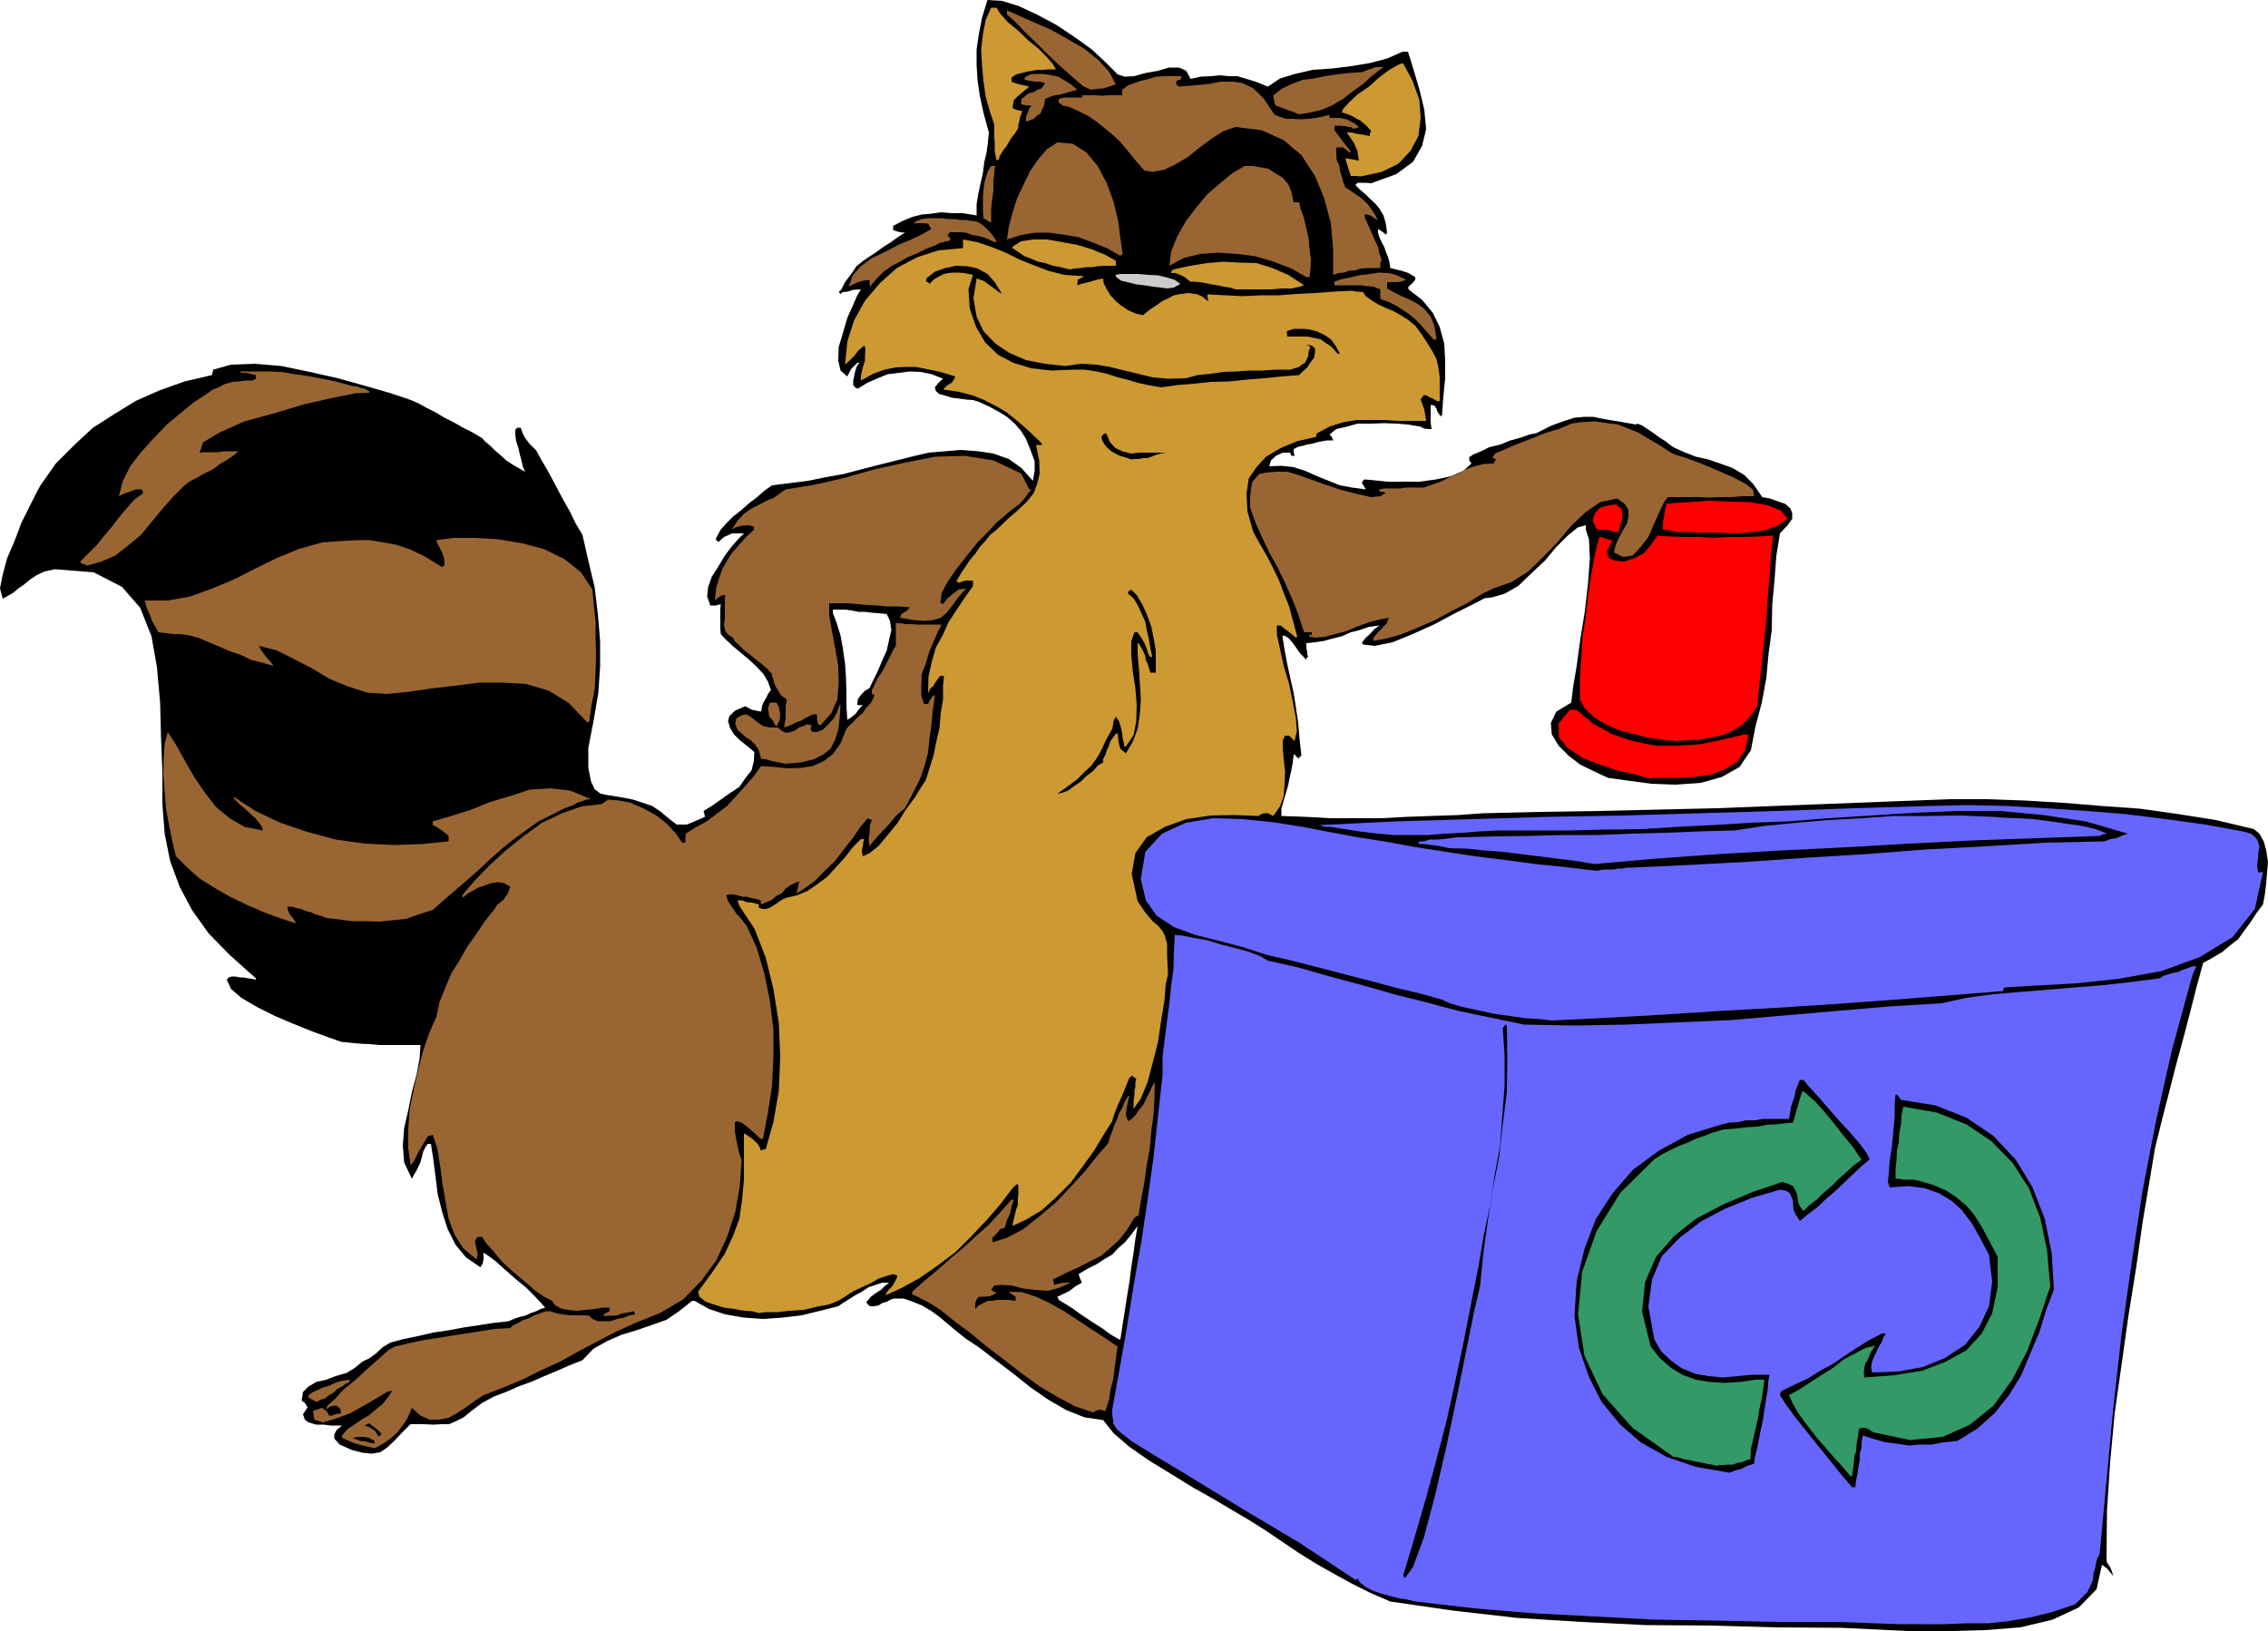
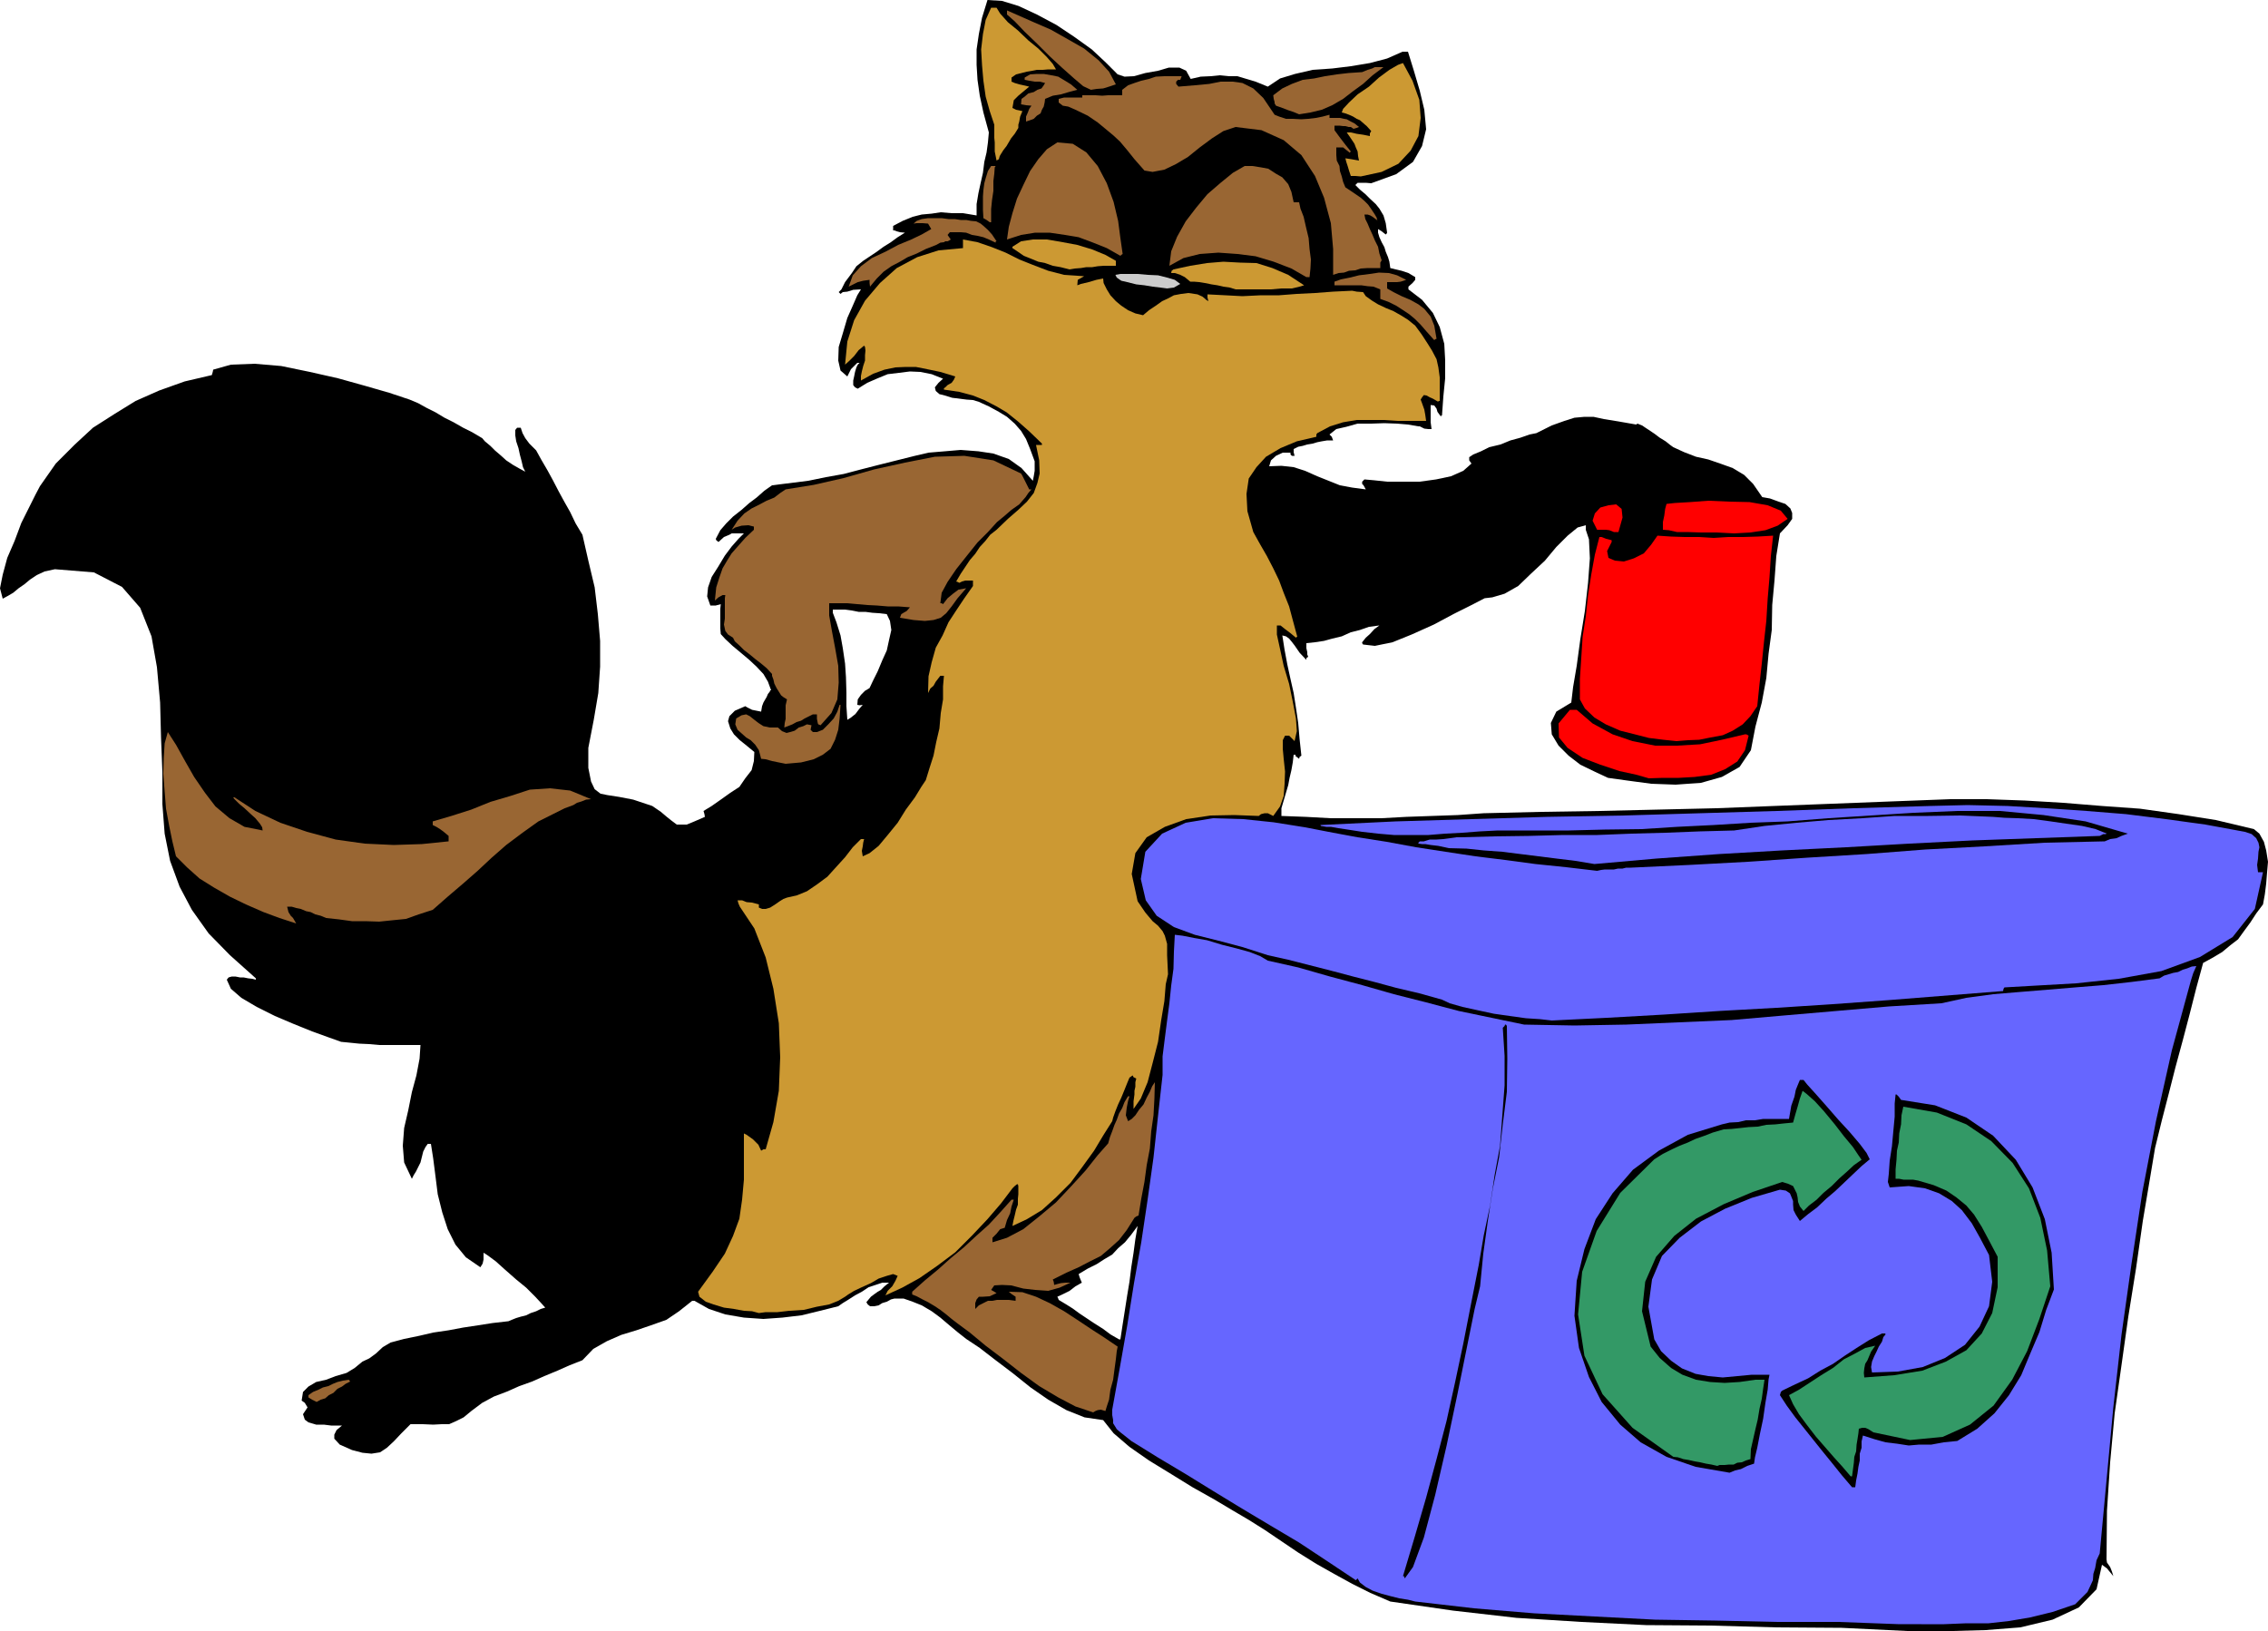
<svg xmlns="http://www.w3.org/2000/svg" height="345.216" viewBox="0 0 360 258.912" width="480">
  <path style="fill:#000" d="m420.326 550.4-10.368-.503-10.368-.072-10.44-.288-10.224-.072-10.296-.504-10.296-.648-10.08-1.152-9.936-1.44-3.168-1.368-2.88-1.44-2.88-1.584-2.808-1.584-2.88-1.8-2.664-1.8-2.664-1.8-2.52-1.584-2.448-1.44-3.024-1.8-3.456-1.944-3.384-2.088-3.528-2.16-3.096-2.16-2.52-2.16-1.656-2.088-2.952-.432-2.88-1.152-2.88-1.656-2.808-1.944-2.88-2.304-2.664-2.016-2.52-1.944-2.16-1.44-1.368-1.08-1.296-1.08-1.44-1.224-1.368-1.008-1.584-.936-1.44-.576-1.44-.504h-1.44l-.576.144-.648.36-.72.216-.576.36-.72.144h-.648l-.36-.288-.216-.36.72-.864.576-.432.504-.36.504-.288.576-.576.72-.576h-1.08l-1.08.36-1.08.36-1.08.72-1.08.576-1.008.648-.936.576-.72.504-2.88.72-2.952.72-3.024.36-3.024.216-3.096-.216-2.952-.504-2.592-.864-2.304-1.296h-.36l-2.088 1.656-2.016 1.368-2.448.864-2.304.792-2.376.72-2.304 1.008-2.16 1.224-1.728 1.8-2.016.792-1.944.864-2.088.864-1.944.864-2.016.72-1.944.864-2.088.792-1.872 1.008-1.728 1.296-1.224 1.008-1.152.576-1.152.504h-1.152l-1.368.072-1.656-.072h-1.944l-1.44 1.44-1.224 1.296-1.08 1.008-1.08.72-1.368.216-1.44-.144-1.656-.432-1.944-.864-.864-.936v-.648l.36-.72.864-.72h-1.728l-1.152-.144h-1.224l-1.224-.36-.576-.432-.288-.864.72-1.08-.432-.72-.504-.36.216-1.368.864-.864 1.224-.72 1.584-.36 1.512-.576 1.728-.504 1.296-.792 1.224-1.008 1.08-.504 1.08-.792 1.08-1.008 1.224-.72 2.16-.576 2.448-.504 2.16-.504 2.448-.36 2.304-.432 2.376-.36 2.304-.36 2.52-.288.504-.216.72-.288.72-.216.864-.216.72-.36.864-.288.72-.36.72-.216-.648-.72-.936-1.008-1.44-1.44-1.584-1.296-1.8-1.584-1.44-1.296-1.368-1.008-.576-.36v1.08l-.144.648-.36.576-2.304-1.584-1.656-2.016-1.224-2.448-.864-2.664-.72-2.88-.36-2.88-.36-2.808-.36-2.304h-.504l-.36.504-.36.72-.216.864-.216.864-.36.72-.36.72-.36.576-.288.576-1.224-2.592-.216-2.664.216-2.808.648-2.808.576-2.88.72-2.664.504-2.664.144-2.16h-6.552l-1.584-.144-1.584-.072-1.44-.144-1.44-.144-2.016-.72-2.592-.936-3.024-1.224-2.88-1.224-2.88-1.44-2.448-1.44-1.656-1.44-.648-1.44.288-.36.504-.144h.576l.72.144h.576l.72.144.648.072.576.144v-.216l-4.104-3.672-3.384-3.456-2.664-3.744-1.944-3.672-1.512-4.104-.864-4.32-.36-4.68v-5.04l-.216-5.544-.144-5.544-.504-5.616-.864-4.896-1.8-4.536-2.88-3.312-4.464-2.304-6.192-.504-1.656.36-1.224.576-1.08.72-.864.72-.936.648-.864.72-.864.504-.792.432-.432-1.656.432-2.16.72-2.664 1.152-2.664 1.08-2.88 1.224-2.448 1.008-2.016.72-1.368 2.52-3.6 3.024-3.024 2.88-2.664 3.384-2.16 3.384-2.088 3.744-1.656 4.032-1.44 4.32-1.008.144-.504.072-.36 2.808-.792 3.744-.144 4.248.36 4.536.936 4.464 1.008 4.392 1.224 3.744 1.08 3.24 1.08 1.368.576 1.296.72 1.44.72 1.44.864 1.44.72 1.512.864 1.44.72 1.584.936.432.504.864.72.72.72 1.008.864.792.72 1.08.72 1.008.576.936.504-.36-.72-.216-.936-.288-1.08-.216-1.008-.36-1.08-.144-.936v-.864l.288-.36h.576l.288.864.432.792.648.864 1.08 1.08.792 1.44 1.008 1.728.864 1.584.936 1.8.864 1.584.936 1.656.864 1.8 1.08 1.8.936 4.104 1.008 4.248.504 4.248.36 4.248v4.104l-.288 4.176-.72 4.248-.864 4.464v3.168l.432 2.16.576 1.224.936.72 1.08.216 1.872.288 2.232.432 3.024 1.008 1.368.936.936.792.72.576.864.648h1.584l1.224-.504 1.656-.72-.072-.432-.144-.504 1.296-.792 1.44-1.008 1.512-1.08 1.44-.936.936-1.368 1.008-1.296.36-1.44.072-1.44-1.224-1.008-1.08-.864-.936-.936-.576-.936-.36-1.152.216-.792.864-.864 1.656-.72.36.216.72.36.72.144.72.144.144-.864.216-.576.288-.504.216-.36.216-.504.288-.36.072-.216h.144l-.504-1.368-.72-1.224-1.08-1.152-1.152-1.08-1.368-1.152-1.296-1.08-1.152-1.08-.72-.792-.072-.864v-3.168l.072-.72-.792.216h-.864l-.504-1.44.144-1.44.576-1.656 1.008-1.584 1.08-1.8 1.08-1.44 1.08-1.224.864-.864h-1.944l-.36.216-.864.36-.864.792-.36-.288-.072-.216.72-1.368.936-1.08 1.08-1.08 1.368-1.08 1.224-1.08 1.152-.864 1.224-1.08 1.224-.864 2.88-.36 2.88-.36 2.808-.576 2.808-.504 2.736-.72 2.808-.72 2.88-.72 2.88-.72 2.16-.504 2.592-.216 2.52-.216 2.808.216 2.376.36 2.448.864 2.016 1.44 1.8 2.016.144-.72.144-.864v-1.512l-.72-1.944-.648-1.584-.792-1.296-1.008-1.152-1.224-1.08-1.296-.792-1.584-.864-1.584-.72-.936-.288-1.008-.072-1.152-.144-1.152-.144-1.152-.36-.864-.216-.576-.504-.144-.576.576-.72.72-.648-1.8-.72-1.8-.36-1.656-.072-1.728.216-1.8.216-1.584.648-1.656.72-1.512.936-.432-.216-.288-.36v-.72l.144-.648.144-.72.216-.72.216-.432.288-.288h-.36l-1.008 1.008-.576 1.152-1.08-.936-.36-1.584.072-2.16.648-2.16.72-2.448.864-1.944.72-1.656.576-.936-1.224.072-.936.288-.72.072-.36.288-.288-.288.432-.432.576-1.152 1.08-1.44.72-1.08 1.08-.864 1.08-.72 1.08-.72 1.08-.792 1.152-.72 1.08-.792 1.152-.72-.792-.072-.504-.144-.36-.144h-.216v-.72l1.512-.792 1.584-.648 1.44-.36 1.584-.144 1.44-.216 1.728.144h1.8l2.16.36v-1.8l.288-1.728.36-1.656.36-1.584.216-1.728.36-1.512.216-1.584.144-1.584-.864-3.168-.576-2.664-.36-2.52-.144-2.376v-2.448l.36-2.448.504-2.592.864-2.808 2.304.144 2.592.792 2.952 1.368 3.096 1.656 2.808 1.872 2.808 2.016 2.232 2.088 1.872 1.872 1.08.36 1.512-.072 1.8-.504 2.016-.36 1.728-.504h1.656l1.08.504.72 1.296 1.584-.36 1.584-.072 1.44-.144 1.44.144h1.368l1.44.432 1.44.432 1.944.792 1.944-1.296 2.376-.72 2.808-.648 3.096-.216 2.952-.36 3.024-.504 2.736-.72 2.448-1.08h.864l.936 3.024.936 3.168.72 3.024.288 3.096-.648 2.664-1.44 2.52-2.664 1.944-3.96 1.44-.864-.072h-1.296l-.36.36.72.72.864.72.72.72.936.864.576.72.648 1.08.36 1.224.216 1.512-.072.144-.144.144-.648-.504-.576-.36v.576l.216.72.36.792.432.792.216.72.36.864.216.72.144 1.008.864.216.936.216 1.08.36 1.08.648v.432l-.432.504-.648.576v.432l2.16 1.656 1.728 2.088 1.08 2.232.72 2.664.144 2.592v2.88l-.288 2.88-.216 3.024h-.144v.216l-.576-.792-.144-.504-.36-.504-.576-.072v2.736l.144 1.08h-.504l-.648-.072-.72-.36h-.216l-1.656-.288-1.728-.144-2.016-.072-2.088.072h-2.16l-1.8.504-1.584.36-1.08.864.36.36.216.576h-.936l-.864.144-.72.144-.72.216-.864.144-.72.216-.72.144-.72.36v.504l.144.576h-.432l-.216-.216v-.288h-1.224l-1.08.504-.792.72-.288.936 1.944-.072 1.944.216 1.8.576 1.944.864 1.8.72 1.8.72 1.944.36 2.16.288-.36-.648-.216-.216v-.36l.36-.36 1.584.144 2.016.216h5.184l2.592-.36 2.376-.504 1.944-.864 1.296-1.152-.36-.504v-.504l.648-.432 1.224-.504 1.296-.648 1.8-.432 1.584-.648 1.584-.432 1.44-.504 1.08-.216 2.448-1.224 2.016-.72 1.584-.504 1.584-.144h1.44l1.656.36 2.232.36 2.88.504.216-.144.72.288.864.576 1.08.72.864.648.936.576.72.576.504.36 1.728.792 1.872.72 1.944.432 2.088.72 1.8.648 1.8 1.08 1.44 1.44 1.44 2.088 1.224.216 1.368.504 1.08.36.792.72.288.72v.936l-.72 1.008-1.224 1.296-.576 3.6-.288 3.888-.36 3.888-.072 3.96-.504 3.744-.36 3.888-.72 3.888-1.008 3.816-.72 3.744-1.8 2.664-2.808 1.584-3.312.936-4.032.288-3.888-.144-3.744-.504-3.096-.432-2.16-1.008-2.232-1.08-1.872-1.44-1.584-1.584-1.08-1.8-.144-1.8.864-1.8 2.376-1.44.288-2.448.576-3.384.576-4.248.72-4.464.504-4.464.288-3.888-.144-3.024-.504-1.512v-.72l-1.296.36-1.584 1.296-1.8 1.8-1.8 2.16-2.232 2.088-2.016 1.944-2.16 1.224-1.944.576-1.224.144-2.088 1.08-2.88 1.44-3.096 1.656-3.528 1.584-3.024 1.224-2.808.576-1.872-.216-.144-.216v-.144l.576-.72.648-.576.72-.792.792-.576-1.656.216-1.44.504-1.44.36-1.44.648-1.512.36-1.296.36-1.44.216-1.368.144v.792l.144.648v.36l.144.36-.288.216v.288l-1.08-1.152-.792-1.152-.504-.648-.36-.432-.504-.36-.576-.144.36 2.304.432 2.304.504 2.304.504 2.232.36 2.304.36 2.448.216 2.52.288 2.664-.288.216-.072.288-.648-.504.144-.144h-.36l-.144 1.224-.216 1.224-.288 1.224-.216 1.152-.36 1.224-.36 1.224-.36 1.224v1.224l3.888.144 3.96.216h7.992l3.96-.216 4.104-.144 4.104-.144 4.104-.288 9.072-.216 9.288-.144 9.216-.216 9.288-.216 9.216-.36 9.288-.36 9.288-.36 9.432-.36h5.76l6.048.216 6.048.36 6.192.504 6.048.432 6.12.864 5.904.936 6.048 1.44.864.72.72 1.296.36 1.368.288 1.8-.144 1.656-.144 1.8-.216 1.728-.288 1.584-1.08 1.44-.936 1.44-1.008 1.368-.936 1.296-1.224.936-1.296 1.08-1.44.864-1.584.864-1.08 3.96-1.08 4.248-1.08 4.104-1.152 4.248-1.08 4.248-1.08 4.176-1.08 4.392-.72 4.32-1.224 7.272-1.08 7.56-1.224 7.632-1.08 7.704-1.08 7.632-.72 7.776-.504 7.704-.072 7.704.072.504.504.72.288.72.216.72-1.008-1.224-.792-.576-.864 3.888-2.808 2.88-4.176 1.944-5.112 1.224-5.544.432-5.184.144h-4.392zM252.134 405.754l.576-.36.72-.576.648-.864.504-.576-.504.072-.36-.072.072-.864.504-.72.648-.648.72-.432.576-1.224.72-1.44.72-1.728.72-1.584.36-1.656.36-1.584-.216-1.44-.504-1.08-1.224-.144-1.08-.072-1.08-.144h-1.08l-1.08-.216-1.08-.144h-1.944v.504l.576 1.512.648 2.088.36 2.016.36 2.448.144 2.16.072 2.448v2.16zm43.128 98.352h.216l.36-2.376.36-2.304.36-2.304.36-2.16.288-2.304.36-2.304.288-2.16.36-2.088-1.008 1.368-1.008 1.224-1.08.936-.936 1.008-1.224.72-1.224.792-1.44.72-1.44.864.144.504.36.864-1.008.576-.936.72-1.008.504-.936.432.144.288.072.216 1.08.648 1.152.72 1.08.792 1.296.864 1.08.72 1.368.864 1.152.864z" transform="translate(-117.638 -291.489)" />
  <path style="fill:#66f" d="m419.102 549.32-9.72-.36h-9.72l-9.792-.215-9.504-.144-9.648-.504-9.576-.504-9.504-.792-9.36-1.08-1.152-.288-1.368-.216-1.44-.36-1.368-.36-1.44-.504-1.08-.576-.936-.72-.36-.648-.144.144-.144.144-4.536-3.024-4.464-2.952-4.608-2.736-4.464-2.664-4.608-2.808-4.32-2.664-4.464-2.664-4.176-2.592-1.08-.864-.648-.504-.576-.504-.216-.36-.36-.576v-.504l-.144-.792v-.864l1.224-6.768 1.152-6.552 1.08-6.768 1.152-6.48 1.008-6.768.936-6.696.72-6.624.72-6.48v-2.952l.36-2.88.36-2.808.36-2.736.288-2.808.36-2.664.072-2.736.144-2.664 1.224.144 1.8.36 2.088.36 2.376.72 2.304.576 2.088.576 1.656.648 1.224.72 4.824 1.08 5.04 1.44 5.112 1.368 5.04 1.44 5.112 1.296 5.184 1.368 5.184 1.08 5.184 1.08 7.992.144 8.208-.144 8.352-.36 8.352-.36 8.28-.72 8.352-.72 8.352-.72 8.352-.504 3.96-.864 4.248-.576 4.32-.36 4.392-.36 4.32-.36 4.464-.36 4.464-.504 4.464-.576.72-.432.72-.216.72-.216.792-.144.72-.36.72-.216.72-.288.72-.072-.504 1.152-.36 1.152-3.024 11.088-2.52 11.232-2.16 11.232-1.728 11.448-1.584 11.232-1.296 11.52-1.08 11.592-1.08 11.592-.504 1.08-.216 1.224-.288.936-.072 1.008-.36.792-.504 1.08-.864.864-1.08 1.08-3.6 1.224-3.528.864-3.384.576-3.24.36h-3.528l-3.528.144h-3.6z" transform="translate(-117.638 -291.489)" />
  <path style="fill:#000" d="m340.622 542.049-.144-.36h-.144l1.872-6.264 1.8-6.192 1.656-6.12 1.584-6.048 1.368-6.192 1.296-6.12 1.224-6.264 1.224-6.192.792-4.68 1.008-4.752.72-4.824.864-4.68.36-4.824.36-4.752v-4.68l-.288-4.464.288-.288.072-.216h.144l.144.216.072 5.184-.072 5.256-.648 5.184-.576 5.184-1.008 5.04-.792 5.112-.72 5.184-.504 5.184-.864 3.6-1.224 6.048-1.512 7.488-1.728 8.208-1.8 7.776-1.8 6.768-1.728 4.68zm70.992-14.472-1.656-1.944-1.44-1.8-1.584-1.944-1.44-1.8-1.44-1.8-1.44-1.8-1.368-1.872-1.08-1.656.144-.504.216-.216 2.088-1.008 2.016-.936 1.944-1.224 2.016-1.08 1.872-1.296 1.872-1.224 1.944-1.224 2.088-1.08h.504l.072.144-.36.432-.216.72-.504.792-.36.792-.36.72-.36.864-.144.864.144.864 4.104-.144 3.96-.72 3.528-1.44 3.168-2.088 2.304-2.88 1.512-3.24.504-3.888-.504-4.248-1.44-2.736-1.296-2.304-1.584-2.088-1.584-1.44-2.016-1.224-2.232-.792-2.592-.36-3.024.216-.288-.864.144-1.296.144-2.088.36-2.304.216-2.376.216-2.304v-2.088l.144-1.44h.144l.36.36.36.504 5.4.864 4.968 1.944 4.248 2.88 3.6 3.816 2.664 4.392 1.944 5.04 1.08 5.328.36 5.832-1.224 3.24-1.08 3.528-1.44 3.384-1.44 3.456-1.944 3.168-2.304 2.88-2.736 2.448-3.168 1.944-2.16.216-1.944.36h-1.944l-1.656.144-1.872-.288-1.8-.216-1.8-.504-1.8-.576-.216.936v1.008l-.288.936v1.08l-.216 1.008-.144 1.08-.216 1.08-.144 1.08h-.36z" transform="translate(-117.638 -291.489)" />
  <path style="fill:#396" d="m411.398 525.849-1.296-1.512-1.368-1.512-1.44-1.656-1.44-1.656-1.44-1.872-1.224-1.656-.936-1.584-.648-1.44 1.584-.864 1.656-1.08 1.872-1.224 1.872-1.152 1.728-1.368 1.8-.936 1.584-.864 1.584-.36-.648.936-.576 1.368-.36.576-.144.72-.072.72.072.72 4.752-.36 4.464-.72 3.744-1.44 3.24-1.8 2.448-2.664 1.656-3.24.864-4.104V491l-1.368-2.592-1.152-2.16-1.224-1.944-1.224-1.44-1.584-1.296-1.584-1.08-2.016-.864-2.448-.72-.792-.144h-1.512l-.72-.144h-.576v-1.512l.144-1.512.072-1.44.288-1.296.072-1.44.288-1.44.072-1.44.288-1.368 5.328.936 4.68 1.872 3.96 2.664 3.384 3.456 2.592 4.032 1.8 4.68 1.08 5.184.504 5.688-1.728 5.184-1.944 5.112-2.376 4.536-2.952 4.104-3.744 3.024-4.32 1.944-5.184.504-5.832-1.224-.792-.504-.504-.216h-.504l-.504.144-.072.72-.144.936-.144.864-.072 1.08-.288.864-.072.936-.144 1.08-.144 1.08h-.072z" transform="translate(-117.638 -291.489)" />
  <path style="fill:#000" d="m392.174 525.273-5.4-.936-4.608-1.584-4.104-2.304-3.24-2.808-2.952-3.6-2.016-3.96-1.584-4.608-.72-5.112.36-5.544 1.224-5.04 1.8-4.752 2.664-4.104 3.24-3.744 4.104-3.024 4.608-2.52 5.4-1.656 1.224-.288 1.368-.072 1.224-.288h1.44l1.296-.216h4.104l.36-2.088.504-1.44.216-1.08.288-.72.36-.864h.576l.576.72 1.368 1.512 1.656 1.872 1.944 2.232 1.728 1.872 1.656 1.944 1.08 1.44.504 1.008-1.296 1.08-1.368 1.296-1.44 1.368-1.368 1.296-1.44 1.224-1.44 1.368-1.44 1.08-1.296 1.08-.648-1.008-.36-.72-.072-.864v-.576l-.288-.72-.216-.504-.648-.432-.936-.144-4.464 1.296-4.248 1.728-3.816 2.016-3.384 2.592-2.808 2.88-1.584 3.744-.576 4.32.936 5.184 1.08 1.872 1.584 1.512 1.728 1.224 2.16.864 2.016.36 2.304.216 2.304-.216 2.304-.216h2.808l-.144.72-.144 1.656-.36 2.088-.36 2.52-.504 2.376-.432 2.232-.36 1.512-.144 1.008-1.08.36-1.008.504-.936.216z" transform="translate(-117.638 -291.489)" />
  <path style="fill:#396" d="m390.23 524.193-.936-.216-.864-.144-.936-.216-.864-.144-.936-.216-.864-.144-.864-.288-.72-.072-6.48-4.608-4.752-5.328-2.88-6.12-1.008-6.552.648-6.768 2.304-6.48 3.744-6.048 5.4-5.328 1.368-.864 1.44-.72 1.224-.576 1.296-.504 1.224-.576 1.44-.504 1.296-.504 1.728-.504 1.296-.072 1.368-.144 1.296-.144 1.44-.072 1.368-.288 1.44-.072 1.296-.144 1.512-.144.36-1.296.36-1.224.36-1.296.432-1.224.648.504 1.296 1.152 1.44 1.584 1.728 2.088 1.44 1.872 1.44 1.728.864 1.296.504.72-1.224.864-1.08 1.008-1.224 1.08-1.224 1.224-1.296 1.08-1.08 1.08-1.224.936-.864.864-.576-.72-.288-.72-.072-.72-.144-.648-.36-.72-.216-.432-.792-.36-.936-.288-4.68 1.584-4.608 1.944-4.392 2.304-3.456 2.736-2.88 3.312-1.728 3.96-.504 4.68 1.368 5.616 1.44 1.8 1.8 1.584 1.8 1.08 2.16.792 2.232.36 2.304.144 2.376-.144 2.52-.36h1.44l-.216 1.44-.216 1.584-.36 1.584-.288 1.728-.36 1.512-.36 1.584-.36 1.584-.072 1.584-.72.216-.648.288-.72.072-.576.288h-.72l-.72.072h-.792z" transform="translate(-117.638 -291.489)" />
-   <path style="fill:#963" d="m177.11 521.385-.936-.216-.72-.144-.792-.216-.576-.144-1.08-.432-1.08-.504v-.36l.864-1.008 1.08-.72 1.152-.792 1.224-.72 1.008-.864 1.08-.864.864-1.08.72-1.08-.72.144-1.584.936-2.088 1.224-2.304 1.296-2.376.864-1.944.576-1.368-.432-.216-1.368.576-.216.864-.288.504.36.36.36.144.288.072.216h.504l.504-.216.936-.144-.144-.72-.216-.216-.36-.288h-.216l-.864.144-.576.504.216-.648 1.08-.936 1.44-1.584 1.944-1.584 1.944-1.8 1.8-1.584 1.44-1.296 1.008-.576 2.16-.504 2.304-.504 2.304-.36 2.232-.36 2.304-.36 2.304-.36 2.304-.36 2.448-.144.36-.36.72-.36.864-.504 1.08-.36.792-.432 1.008-.36.864-.288h.72l.36.144.72.216.792.144 1.152.144h2.52l.576.072.504.504.864.36h2.016l1.008-.36 1.08-.216.936-.36.864-.144-.144-.36v-.144l-.72.144-.72.144-.576.072-.648.288-1.224.072h-1.08l.36-.36.72-.36v-.576h-1.152l-1.224.216-1.44.144-1.368.144-1.44-.144-1.08-.216-.936-.504-.504-.72-1.368-.72-1.44-1.008-1.656-1.44-1.728-1.44-1.8-1.656-1.296-1.584-1.224-1.368-.576-.936h-.72l-.288.36-.144.36.144.72.288 1.224-.144.936-2.16-1.8-1.368-2.16-.936-2.52-.504-2.808-.504-3.024-.36-2.736-.432-2.592-.72-2.16-.432.144-.36.072-.792 1.368-.648 1.08-.432.864-.288.576-.36.504-.216.216-.36-2.736v-2.952l.216-3.096.648-3.168.72-3.24.792-3.024 1.008-2.88 1.08-2.448.504-2.376.936-2.304.936-2.232 1.368-2.16 1.224-2.16 1.44-2.016 1.296-1.944 1.44-1.8.504-.792 1.008-.792.72-1.08.36-1.008-1.008-.576-.936-.144-1.08.144-1.008.36-1.08.36-.864.504-.792.432-.72.648-.144-.288v-.072l1.944-2.304 2.376-2.448 2.592-2.376 2.88-2.304 2.88-2.088 3.168-1.512 3.096-1.08 3.168-.36 1.08-.72 1.728.144 1.8.36 2.16.936 1.944 1.08 1.8 1.44 1.296 1.44 1.008 1.44h.504v-.864l.072-.576 1.584-1.008 1.728-.936 1.512-1.152 1.728-1.296 1.44-1.584 1.44-1.584 1.368-1.584 1.152-1.584 2.088.144 2.16.216 2.088-.072 1.872-.288 1.728-.792 1.44-1.08 1.224-1.728.936-2.304.36-.432.72-.648.648-.72.864-.72.576-.864.72-.72.36-.72.216-.504-.36-.216h-.072v-.576l.432-.864.504-1.08.72-1.008.648-1.296.576-1.08.504-1.08.432-.648v-3.6h.72l.864.144h.864l.936.072h3.888l-.576 1.08-.648 1.512-.72 1.656-.576 1.944-.648 1.656-.072 1.872v1.512l.432 1.368h.648l.36-.72.504-.648h.216l-.36 2.592-.216 2.304-.288 2.016-.216 2.16-.504 1.944-.72 2.16-1.08 2.16-1.368 2.592-.72.576-.72.648-.72.864-.72.864-.72.72-.72.792-.72.792-.576.792-.144-1.08.144-1.08.072-1.224.288-.792-.36-.144-.288-.144-1.224 1.44-1.152 1.728-1.44 1.8-1.368 1.8-1.656 1.584-1.512 1.584-1.512 1.08-1.44.936.216-.936.216-1.008-.72.288-.72.36-.72.504-.576.72-.864.432-.72.648-.864.36-.864.36-.072-.36v-.288l-.72-.216-.72-.144-.792-.216h-.72l-.72-.216-.72-.144h-.72l-.36.144.288.936.936 1.368.36.576.576.576.504.648.576.72 1.584 3.456 1.224 4.104.864 4.248.576 4.608v4.464l-.216 4.608-.648 4.176-.792 4.176h-.36l-1.08-1.008-1.008-.864-.936-.72-.864-.216-.216.216v1.44l.216 1.152.144.792.216 1.008.216.792.288.72-.288 4.176-.72 4.104-1.296 3.96-1.728 3.744-2.376 3.24-2.88 2.952-3.672 2.16-3.96 1.584-3.168 1.44-2.88 1.512-2.88 1.512-2.952 1.656-3.024 1.368-2.88 1.44-3.096 1.296-3.168 1.224-1.44.936-1.368 1.008-1.44.936-1.296.72-1.584.288h-1.44l-1.44-.648-1.368-1.224-.36.864-.504 1.08-.72 1.008-.72.936-.936.864-1.008.72-.936.576z" transform="translate(-117.638 -291.489)" />
  <path style="fill:#000" d="m176.606 520.593-.936-.288-.864-.072-.72-.288-.576-.216h.216l.576-.144h1.008l.864.144.936.504v.36h-.36zm1.08-1.08-.432-.792-.504-.36-.576-.36-.648-.216.648-.36.72.504.72.576.576.576-.144.288z" transform="translate(-117.638 -291.489)" />
  <path style="fill:#963" d="m291.158 515.697-2.808-.936-2.736-1.44-3.024-1.8-2.88-2.088-2.952-2.304-2.664-2.016-2.52-2.088-1.944-1.44-.936-.72-.864-.72-.936-.72-.864-.576-1.08-.648-.864-.432-.936-.504-.72-.288v-.432l2.016-1.8 2.088-1.728 2.016-1.8 2.088-1.728 1.944-1.8 2.016-1.8 1.8-1.944 1.8-2.016h.36l-.36 1.08-.216 1.08-.504 1.08-.36 1.224-.72.216-.576.72-.648.648v.72l2.304-.72 2.592-1.368 2.52-2.016 2.664-2.232 2.376-2.52 2.304-2.52 1.944-2.448 1.656-1.872.288-1.008.36-.936.36-1.008.36-.792.36-1.008.504-.864.36-.936.432-.72.144-.216h.216l-.216.72-.216 1.08-.144 1.224.36.936.576-.36.576-.576.576-.864.72-.864.504-1.08.504-.936.36-.864.432-.648-.072 2.592-.144 2.664-.36 2.52-.216 2.736-.504 2.664-.36 2.664-.504 2.664-.432 2.664-.36.144-.288.216-1.224 1.944-1.224 1.584-1.44 1.296-1.44 1.224-1.728.864-1.8.936-1.944.864-2.16 1.08.144.36.072.504.504-.144.576-.144.72-.072h.792l-1.728.792-1.8.504-2.088-.144-1.872-.216-1.944-.504-1.44-.072-1.224.072-.504.72.504.288.36.216-1.08.504-1.08.072h-.648l-.36.432-.216.576v.936l.576-.576.72-.36.72-.36h.72l.72-.144h1.872l1.08.144v-.648l-.648-.432-.432-.36 2.16.072 2.16.72 2.16 1.008 2.304 1.296 2.088 1.368 2.16 1.44 2.016 1.296 2.232 1.512-.144.72-.144 1.296-.216 1.584-.216 1.656-.432 1.584-.216 1.584-.36 1.08-.216.72-.72-.216-.504.072-.36.144zm-123.264-1.657-.72-.36-.576-.36v-.359l.72-.504.864-.36.72-.36.864-.216.72-.36.72-.288.864-.216.936-.144.216.288-.72.36-.576.432-.72.36-.648.648-.72.36-.576.504-.72.216z" transform="translate(-117.638 -291.489)" />
  <path style="fill:#c93" d="m238.094 499.929-1.08-.288-1.296-.072-1.584-.288-1.584-.216-1.656-.504-1.224-.432-1.008-.792-.216-.792 2.304-3.168 1.944-2.88 1.296-2.808 1.008-2.736.432-3.024.288-3.168v-7.344l.432.216 1.008.72.864.864.432.936.36-.216h.36l1.224-4.32.864-4.968.216-5.328-.216-5.4-.864-5.472-1.224-4.968-1.8-4.608-2.304-3.456-.216-.504-.144-.504h.72l.72.288.864.072 1.08.288v.504l.504.216h.576l.72-.216.792-.504.72-.504.576-.36.576-.216 1.584-.36 1.584-.648 1.584-1.08 1.656-1.224 1.368-1.512 1.44-1.584 1.224-1.584 1.296-1.296h.504l-.144.576-.072.576-.144.72.144.864 1.08-.504 1.44-1.152 1.44-1.728 1.584-1.944 1.296-2.088 1.44-1.944 1.008-1.656.72-1.08.576-1.872.648-2.016.432-2.16.504-2.16.216-2.448.36-2.16v-2.088l.144-1.656h-.576l-.72.936-.36.648-.504.432-.36.72.072-2.664.504-2.232.648-2.304 1.08-1.944.936-2.088 1.224-1.872 1.296-1.944 1.368-1.944v-.864h-1.224l-.504.144-.432.216-.288-.144-.216-.072.72-1.224.72-1.08.72-1.08.864-1.008.72-1.08.864-.936.792-1.008 1.008-.792 1.8-1.728 1.656-1.44 1.368-1.296 1.08-1.368.576-1.584.36-1.512-.072-2.088-.504-2.448h.936v-.216l-2.016-1.944-1.8-1.584-1.8-1.44-1.584-.936-1.944-1.008-1.8-.72-2.16-.576-2.448-.36v-.216l.216-.144.36-.36.648-.36.36-.504.216-.504-2.376-.72-2.088-.432-1.8-.36h-1.584l-1.656.072-1.728.36-1.8.648-1.944 1.08v-.72l.144-.72.216-.864.288-.864v-.864l.072-.72-.072-.576-.144-.216-.864.72-.72.936-.72.72-.72.648.36-3.672 1.08-3.384 1.728-3.096 2.376-2.808 2.664-2.376 3.24-1.728 3.384-1.08 3.888-.36v-1.368l2.304.432 2.304.792 2.16.864 2.16 1.08 2.16.864 2.448.936 2.52.648 3.168.216-1.008.576-.072.864.576-.216 1.224-.288 1.224-.36 1.08-.216.072.72.504 1.008.576.936.864.936.864.72 1.08.72 1.152.504 1.224.288.936-.792 1.08-.72 1.008-.72.936-.432.936-.504 1.152-.216 1.152-.144 1.44.216.792.36.432.36.144.144.36.216-.144-.576v-.504l2.808.144 2.736.144 2.952-.144h2.88l2.808-.216 2.88-.144 2.88-.216 3.024-.144.72.144 1.008.072.432.648 1.008.72.936.576 1.224.576 1.224.504 1.152.648 1.152.72 1.152.936 1.008 1.368.936 1.44.72 1.152.72 1.368.288 1.296.216 1.584v3.744h-.216v.144l-.864-.504-.504-.216-.504-.288-.432-.072-.288.36-.216.36.216.576.36 1.008.144.792.144 1.008h-4.464l-2.16-.144h-4.392l-2.16.36-2.088.648-2.016 1.08-.144.216v.36l-3.096.72-2.592 1.08-2.304 1.368-1.512 1.656-1.224 1.8-.36 2.448.144 2.736.936 3.312 1.08 1.944 1.08 1.872 1.008 1.944.936 1.944.72 1.944.864 2.16.576 2.16.72 2.664h-.072l-.144.144-.864-.72-.864-.648-.72-.576h-.576v1.44l.504 2.304.576 2.664.864 2.88.576 2.808.504 2.664.144 2.016-.36 1.584-.504-.504-.36-.36h-.648l-.36.72v1.368l.144 1.584.216 2.016-.072 1.944-.144 1.944-.576 1.656-1.08 1.512-.864-.432h-.504l-.576.144-.36.288-3.888-.144-3.744.072-3.888.576-3.384 1.224-2.88 1.656-1.8 2.52-.576 3.312.936 4.32 1.224 1.8 1.152 1.368.864.72.72.864.36.72.36 1.296v1.8l.144 3.024-.36 1.584-.216 2.664-.504 3.024-.504 3.456-.864 3.384-.792 3.024-1.08 2.592-1.152 1.656v-1.224l.144-1.08v-.576l.144-.648v-.72l.144-.576-.432-.216-.144-.288-.504.36-.36.864-.432 1.08-.504 1.224-.504 1.08-.432 1.08-.36 1.008-.144.576-1.368 2.16-1.512 2.52-1.872 2.592-1.872 2.52-2.304 2.304-2.232 2.016-2.376 1.44-2.304 1.08.144-.792.216-.864.216-.936.288-.792v-.936l.072-.72v-1.296l-.072-.288h-.144l-.36.288-.36.36-1.8 2.376-2.16 2.52-2.448 2.592-2.664 2.664-2.88 2.16-2.808 1.944-2.736 1.512-2.664 1.224.36-.72.72-.72.504-.864.36-.792-.72-.288-1.008.288-1.296.432-1.224.72-1.44.648-1.224.576-.936.576-.504.36-1.08.648-1.44.576-1.944.36-2.088.504-2.304.144-1.872.216h-1.872z" transform="translate(-117.638 -291.489)" />
  <path style="fill:#66f" d="m363.95 453.489-1.872-.216-2.232-.144-2.592-.36-2.52-.36-2.664-.576-2.304-.504-2.016-.576-1.224-.576-3.6-1.008-3.672-.864-3.456-.936-3.384-.864-3.528-.936-3.384-.864-3.384-.864-3.24-.72-4.032-1.296-3.816-1.008-3.744-.936-3.312-1.224-2.736-1.8-1.728-2.448-.792-3.384.72-4.32 2.664-2.88 3.744-1.728 4.32-.72 4.824.144 4.824.504 4.968.792 4.464.864 3.888.72 4.608.72 4.68.864 4.68.72 4.752.72 4.68.576 4.824.648 4.896.504 4.896.576.648-.144.576-.072h1.44l.648-.144h.72l.576-.144h.72l9.288-.432 9.36-.504 9.36-.648 9.432-.576 9.288-.72 9.432-.504 9.576-.576 9.504-.216.864-.36 1.008-.144.792-.36 1.008-.36-6.696-1.944-6.696-1.008-6.912-.648h-6.768l-6.912.288-6.84.432-6.768.432-6.408.504-5.904.216-5.832.36-5.832.288-5.616.36-5.832.072-5.688.144h-11.304l-2.808.144-2.808.216-2.736.144-2.664.216h-5.472l-2.52-.216-2.52-.288-2.304-.36-1.44-.216-1.224-.216h-.72l-.864-.144-.072-.144 11.952-.576 11.952-.36 12.096-.36 12.168-.216 12.096-.36 12.168-.36 12.096-.432 12.24-.36 5.976-.144 6.336.144 6.12.36 6.408.432 6.264.504 6.336.792 6.264.864 6.264 1.152 1.08.36.72.648.36.72.144.72-.144.72-.072 1.08-.144 1.008.144 1.152h.792l-1.296 5.832-3.528 4.464-5.184 3.168-6.12 2.232-6.768 1.224-6.768.72-6.336.36-5.04.288-.144.216-.072.36-9.072.72-9.072.72-8.928.648-8.928.576-9.072.504-8.856.576-8.928.504z" transform="translate(-117.638 -291.489)" />
  <path style="fill:#963" d="m164.654 438.08-2.664-.863-2.52-.936-2.808-1.224-2.52-1.224-2.52-1.44-2.304-1.44-2.016-1.8-1.728-1.728-.576-2.376-.504-2.448-.504-2.736-.216-2.736-.216-2.808.072-2.52.144-2.304.504-1.8 1.296 2.016 1.44 2.592 1.44 2.52 1.728 2.52 1.656 2.16 2.232 1.872 2.376 1.368 2.88.576-.072-.504-.36-.576-.72-.864-.72-.648-1.008-.936-.864-.72-.72-.72-.216-.288h.216l3.312 2.16 3.96 1.872 4.248 1.44 4.536 1.224 4.608.648 4.608.216 4.464-.144 4.248-.432v-.864l-.864-.72-.504-.36-.576-.36-.576-.288v-.576l2.952-.864 3.168-1.008 3.024-1.224 3.168-.936 3.096-1.008 3.168-.216 3.24.36 3.312 1.368-.792.072-.72.288-.72.216-.576.36-1.368.504-1.152.576-3.024 1.512-2.52 1.8-2.592 1.944-2.304 2.016-2.232 2.088-2.304 2.016-2.448 2.088-2.376 2.088-2.232.72-2.016.72-2.16.216-2.088.216-2.16-.072h-2.16l-2.088-.288-2.016-.216-.864-.36-.864-.216-.72-.36-.72-.144-.864-.36-.72-.144-.72-.216h-.72l.216.864.36.576.36.36z" transform="translate(-117.638 -291.489)" />
  <path style="fill:#66f" d="m370.718 428.649-3.024-.504-2.952-.36-2.88-.36-2.88-.36-2.88-.36-2.952-.216-2.736-.288-2.808-.072-1.656-.36-1.224-.144-.864-.144h-.504l-.576-.072v-.144l.216-.216h.648l.936-.288h1.08l1.08-.072 1.08-.144 1.008-.144h.72l5.328-.144 5.4-.072 5.472-.144h5.4l5.472-.216 5.4-.144 5.472-.216 5.4-.144 4.824-.72 5.112-.504 5.04-.432 5.328-.288 5.184-.36h5.328l5.112-.072 5.184.216 1.8.144 2.16.072 2.52.144 2.664.36 2.448.36 2.52.36 2.16.504 1.8.72h-.072l-.144.072h-.36l-.576.288-10.152.36-10.08.36-10.008.504-10.008.576-10.152.504-10.008.576-10.008.72z" transform="translate(-117.638 -291.489)" />
-   <path style="fill:#000" d="m285.47 417.489 1.728-1.224 1.44-1.08 1.08-1.08 1.08-1.008.864-1.152.792-1.368.72-1.584 1.008-1.8.144-.72.072-.504.144-.36.144-.072v-.288h.072l.504.72.36 1.224.144.72.072.72.144.648.144.72h.216l1.224-1.8.432-2.232.072-2.592-.216-2.664-.432-2.808-.216-2.448v-2.16l.504-1.44h.504l.576.864.504.864.144.36.216.432.144.648.36.72h.36l-.288-1.44-.216-1.368-.36-1.44-.216-1.296-.648-1.44-.576-1.224-.648-1.08-.864-.72v-.36l.504-.288.864.864.864 1.44.72 1.584.72 1.944.36 1.8.36 2.016v3.528h-.864l-.216-.72-.216-.72-.288-.576-.072-.648-.504-1.08-.576-.936h-.144v1.8l.216 2.304.144 2.304.144 2.52-.144 2.304-.36 2.376-.792 2.088-1.08 1.8-.864-.72-.216-.72-.144-1.008-.072-.792-.36.216-.36.504-.432.576-.216.72-.36.72-.216.72-.36.648v.576l-.864.504-.72.864-1.008.72-.936.936-1.08.72-.936.72-1.008.36z" transform="translate(-117.638 -291.489)" />
  <path style="fill:red" d="m379.358 415.04-2.016-.575-2.664-.576-3.024-1.008-2.808-1.08-2.376-1.584-1.368-1.656-.072-2.232 1.8-2.16h1.08l2.52 2.16 3.168 1.728 3.168 1.08 3.6.72h3.456l3.672-.216 3.456-.72 3.672-.864h.216l.36.216-.576 2.304-1.224 1.8-1.944 1.224-2.16.864-2.664.36-2.52.144h-2.52z" transform="translate(-117.638 -291.489)" />
  <path style="fill:#963" d="m242.342 412.737-1.08-.216-1.08-.216-1.008-.288-.72-.072-.36-1.368-.576-.864-.72-.72-.72-.432-.72-.648-.648-.576-.36-.864.144-.936.864-.504.72-.144.576.288.72.576.648.504.792.504 1.008.216h1.296l.648.576.72.288.576-.144.72-.216.648-.504.72-.216.576-.288.72.144-.144.72.36.36h.648l.936-.36.864-.864.864-.936.576-1.08.36-1.08h.144l-.144 2.16-.216 1.8-.504 1.584-.72 1.44-1.224.936-1.44.72-2.016.504z" transform="translate(-117.638 -291.489)" />
  <path style="fill:red" d="m383.75 409.137-2.088-.216-2.304-.288-2.232-.576-2.304-.576-2.304-1.008-1.8-1.08-1.512-1.44-.792-1.44v-3.24l.216-3.312.216-3.384.504-3.24.36-3.384.504-3.24.576-3.168.72-2.808h.36l.36.144.36.144.864.216v.288l-.72 1.44.216 1.08 1.008.432 1.44.144 1.584-.504 1.584-.792 1.152-1.368 1.008-1.44 2.16.144 2.16.072h2.304l2.304.144 2.304-.144h2.376l2.304-.072 2.448-.144-.36 3.24-.216 3.384-.288 3.384-.216 3.528-.36 3.24-.36 3.528-.36 3.24-.36 3.528-1.08 1.584-1.224 1.296-1.584 1.008-1.584.72-1.944.36-1.8.36-1.8.072z" transform="translate(-117.638 -291.489)" />
  <path style="fill:#000" d="m208.646 407.84-.36-.287v-.36l.144.144.216.144v.216z" transform="translate(-117.638 -291.489)" />
  <path style="fill:#963" d="m242.126 406.977.072-.72.144-.648v-2.16l.216-.936-.576-.36-.36-.288-.36-.576-.36-.576-.36-.72-.144-.648-.216-.576v-.288l-.864-.936-.864-.72-.936-.72-.864-.72-.936-.72-.72-.72-.72-.648-.288-.576-.792-.504-.432-.576-.216-1.008.144-.936v-3.24l.072-.504h-.432l-.648.36-.576.504.216-2.088.504-1.584.504-1.44.72-1.224.72-1.152 1.08-1.224 1.08-1.224 1.368-1.296v-.504l-.864-.216-1.08.072-1.008.288-.576.36.936-1.44 1.08-1.152 1.152-.792 1.296-.648 1.08-.576 1.224-.504.936-.72.864-.576 4.464-.72 4.752-1.08 4.824-1.368 4.896-1.08 4.752-.936 4.68-.144 4.608.72 4.392 2.088.216.36.36.72.36.72.36.72h.36l-.504.576-.432.648-.504.576-.504.576-1.224.864-1.08.936-1.224 1.008-1.44 1.584-1.656 1.656-1.728 2.16-1.656 2.088-1.368 2.016-.936 1.728-.216 1.656h.216l.216.144.72-.936.864-.72.864-.648 1.224-.216-1.368 1.584-.936 1.296-.864 1.08-.864.72-1.152.36-1.368.144-1.8-.144-2.16-.36.216-.576.36-.216.504-.288.504-.576-1.872-.144h-1.656l-1.728-.144-1.44-.072-1.656-.144-1.584-.144h-2.88v1.944l.432 2.448.504 2.664.504 2.88.072 2.664-.216 2.664-.936 2.16-1.728 1.944-.36-.144-.072-.144-.144-.72v-.72h-.648l-.576.288-.72.36-.576.36-.72.216-.648.36-.72.288z" transform="translate(-117.638 -291.489)" />
-   <path style="fill:#963" d="m240.686 406.617-.36-.72-.432-.504-.216-.36v-.36l-.144-.72.288-.936h1.08l.36.72.216 1.08-.072.936-.504 1.08-.144-.216zm-29.88-.504-2.88-3.024-3.168-1.944-3.6-1.08-3.6-.216h-3.888l-3.888.504-3.744.432-3.384.504-3.6.36-3.168-.216-3.096-1.008-2.808-1.152-2.88-1.728-2.808-1.44-2.736-1.368-2.808-.72.36.72.864 1.152.72.792.36.504-1.8-.504-1.728-.432-1.656-.792-1.728-.576-1.656-.72-1.728-.72-1.656-.72-1.44-.36-1.368-.216h-1.08L143.99 392l-1.224-.144-.36-.72-.36-.576-.36-.72-.216-.648-.576-1.296-.288-1.08h3.672l3.6-.648 3.528-1.296 3.456-1.44 3.384-1.728 3.384-1.656 3.528-1.44 3.6-1.008 2.88-.216 2.592-.144h2.16l2.16.36 1.944.36 2.16.72 2.304 1.08 2.808 1.728.216-.144.216-.072-.072-1.152-.36-1.08-.648-1.152-.216-.648 2.664-.36h3.456l3.672.216 3.888.648 3.456.936 3.24 1.584 2.592 2.088 1.8 2.736.216 2.448.288 2.52v2.664l.072 2.736-.072 2.664-.144 2.808-.504 2.52-.36 2.664h-.216zm124.848-12.888v-.504l.72-.864.72-.72.648-.72.36-.864-1.512.288-1.656.432-1.8.648-1.728.72-1.8.504-1.656.432-1.44.144-1.008-.144v-.432l.144.072.216.144v-.504h-1.224l-.936-2.88-1.008-2.52-1.152-2.592-1.08-2.232-1.368-2.448-1.08-2.304-1.08-2.376-.864-2.448V370.4l.144-1.368.216-1.08.504-.576.576-.648 1.08-.216 1.512-.144h1.8l1.296.36 2.088.72 2.376.864 2.808.936 2.52.648 2.304.504 1.44-.144.864-.504-.504-.216h-.504v-.36l.792-.144h2.52l.792-.144h2.952l1.224-.432 1.44-.504 1.152-.576 1.512-.648 1.296-.72 1.44-.504 1.44-.36 1.584-.072.144-.288.216-.36-.36-.216h-.216l.432-.72 1.368-.576 1.944-.864 2.304-.864 2.304-.936 2.376-.72 1.8-.792 1.44-.216 2.304-.144 1.944.288 1.728.216 1.656.648 1.44.576 1.584.936 1.728 1.008 2.016 1.296.576.288 1.872.576 2.304.864 2.592 1.08 2.448 1.08 2.088 1.08 1.152.936.144 1.008h-1.8l-1.8.144h-1.728l-1.656.072-1.872-.072h-4.824l-.576.72-.72 1.512-.864 1.944-.936 2.16-1.224 1.584-1.296 1.368-1.512.216-1.44-.72.288-1.224.576-1.224.576-1.08.648-1.08.216-1.08v-1.08l-.576-.936-1.224-.864-2.664.576-2.304 1.584-2.304 2.16-2.16 2.592-2.304 2.376-2.376 2.304-2.592 1.656-2.88 1.008-1.944.936-2.16 1.368-2.52 1.296-2.664 1.44-2.808 1.224-2.664 1.08-2.376.648zm-204.192-11.952-.648-.288h-.216l-.144-.216-.072-.144 1.296-1.296 1.368-1.368 1.152-1.44 1.224-1.44 1.08-1.44 1.224-1.44 1.224-1.368 1.44-1.08-.144-.36-.072-.216h-1.008l-.936.36-1.008.36-.72.36.648-2.448 1.152-2.304 1.728-2.232 2.016-2.232 2.088-2.16 2.16-1.8 2.088-1.728 2.016-1.296 1.008-.72.936-.36.936-.504 1.224-.36 1.08-.072 1.008-.144h1.08l.36-.144.216-.144v-.576l-.936-.216-.648-.144h-.72l-.216-.144v-.072h4.464l2.088.072 2.16.36 2.016.288 2.304.432 2.16.432 2.592.72.792.072.72.288.504.072.504.288.216.072v.288l-2.16.072-3.6.72-4.464 1.008-4.824 1.44-4.752 1.296-3.888 1.728-2.664 1.584-.576 1.656.72-.072h2.304l.72-.144h2.448l-.72.576-1.008.72-1.224.72-1.152.864-1.368.648-1.224.72-1.152.576-.864.72-1.728 1.728-1.656 1.872-1.728 2.088-1.656 2.016-2.088 1.728-2.016 1.584-2.16.936z" transform="translate(-117.638 -291.489)" />
  <path style="fill:red" d="m373.814 375.945-.72-.288-.576-.072h-1.368l-.72-1.44.36-1.152.864-.936 1.296-.36 1.224-.144.864.72.144 1.368-.648 2.304h-.36zm10.008 0-1.296-.288-.936-.072v-1.224l.216-1.008.144-1.08.216-.792 1.296-.144 2.448-.144 2.88-.216 3.384.144 3.168.072 2.88.504 2.088.864 1.08 1.296-1.584 1.08-1.944.72-2.376.36-2.592.144-2.736-.144h-2.52l-2.232-.072z" transform="translate(-117.638 -291.489)" />
-   <path style="fill:#000" d="m166.598 373.857.144-.36.072-.36h.504l-.36.36zm130.608-9.432-1.008-.36-.792-.216-.72-.36-.648-.36-.72-.648-.36-.432-.36-.648-.144-.576.288-.36.36-.216.216.216.504 1.224.864.936 1.08.504 1.44.36 1.224-.144h4.248l-.864.144-.72.216-.72.288-.576.216h-.72l-.648.144h-.72zm4.752-11.448-2.088-.36-1.656-.36-1.656-.504-1.512-.36-1.728-.576-1.656-.36-1.872-.288h-1.8l-3.456.144-3.168-.36-2.88-.864-2.448-1.296-2.016-1.944-1.44-2.448-1.008-2.88-.216-3.096.36-1.152.36-1.152-1.368-.288-.936-.072h-.864l-.72.072-.72.144-.72.36-.864.504-.72.72-.216-.288h-.288v-.576l1.368-1.08 1.656-.576 1.728-.36 1.8.072 1.584.36 1.584.864 1.152 1.296 1.152 1.872-.792-.504-.936-.72-1.224-.864-1.08-.36-.504 3.168.504 2.88 1.08 2.304 1.944 2.016 2.16 1.44 2.664 1.152 2.952.576 3.24.36 2.52-.36 2.448.144 2.16.36 2.304.576 2.088.504 2.376.576 2.448.216 2.808-.072 1.872-.504 2.088-.216 2.016-.288 2.088-.072 2.088-.144h2.016l2.16-.144h2.304l.648-.216.72-.216.432-.36.504-.288.216-.432.288-.648.072-.72.288-.72-.36-.216-.288-.144.864.144.504.432v.648l-.144.864-.576.72-.504.792-.72.648-.576.576-2.808.216-2.808.288-2.736.216-2.808.288-2.88.072-2.664.288-2.664.216zm28.008-5.328-.936-1.08-.864-.576-.936-.648-1.008-.216-1.08-.216h-3.168l-.072-.648v-.216l1.08-.36h1.224l1.152.072 1.368.36 1.08.504 1.08.72.72 1.008.72 1.296h-.216z" transform="translate(-117.638 -291.489)" />
  <path style="fill:#963" d="m345.302 345.489-1.224-1.368-.936-1.08-.936-.936-.864-.72-1.08-.72-1.008-.648-1.152-.576-1.368-.504v-1.512l-1.08-.432-.936-.072-1.008-.144h-4.248v-.576l1.008-.36 1.44-.288 1.44-.36 1.728-.216 1.44-.216 1.584.072 1.296.36 1.44.72-.864.288-.576.072h-1.584v1.008l1.008.576 1.296.648 1.368.576 1.296.72.936.72 1.008 1.224.576 1.44.36 2.088-.216.072z" transform="translate(-117.638 -291.489)" />
  <path style="fill:#c93" d="m313.766 337.425-.936-.288-1.008-.144-.936-.216-.936-.144-1.08-.216-.864-.144-.864-.072h-.576l-.864-.72-.72-.36-.864-.288h-.576l.072-.36.288-.216 2.664-.576 2.664-.432 2.592-.216 2.664.144 2.592.072 2.52.792 2.52 1.08 2.52 1.656-.72.216-1.224.288h-1.656l-1.656.144h-4.896z" transform="translate(-117.638 -291.489)" />
  <path style="fill:#ccc" d="m302.894 337.28-1.08-.143-1.224-.144-1.296-.216-1.296-.144-1.44-.36-.936-.216-.72-.504-.216-.432.792-.144h2.736l1.656.144 1.584.072 1.44.36 1.224.36.864.648-1.008.576z" transform="translate(-117.638 -291.489)" />
  <path style="fill:#963" d="m252.35 336.993.648-1.8 1.296-1.44 1.728-1.296 2.16-1.008 2.016-1.08 2.088-.864 1.656-.792 1.512-.864-.504-.864-.864-.072h-.936l-.504.072.504-.432.792-.288 1.008-.144h2.16l1.08.144h1.008l.936.144h.864l.792.144.792.072.72.36.432.36.72.648.648.72.72 1.08h-.144v.216l-1.08-.504-.864-.36-.936-.216-.864-.144-.936-.36-.864-.072h-1.728l-.36.432.504.72-.216.144-.288.144h-.36l-.216.144-.576.072-.648.36-1.656.648-1.44.72-1.44.576-1.224.72-1.368.72-1.224.864-1.08 1.08-1.08 1.296-.072-.576v-.504l-1.008.144-.864.216-.72.36zm72.648-1.513-2.376-1.367-2.808-1.08-2.88-.864-2.88-.36-3.024-.216-2.952.216-2.592.648-2.232 1.224.288-2.304.936-2.304 1.368-2.448 1.656-2.16 1.8-2.16 2.088-1.8 1.944-1.584 1.872-1.08h1.224l1.368.216 1.152.216 1.224.792 1.008.576.936 1.08.504 1.224.36 1.656h.864l.216 1.008.504 1.296.36 1.584.432 1.8.144 1.728.216 1.656-.072 1.44-.144 1.368h-.216z" transform="translate(-117.638 -291.489)" />
  <path style="fill:#963" d="M329.246 335.12v-4.103l-.36-4.104-1.08-4.032-1.44-3.456-2.16-3.312-2.808-2.376-3.528-1.584-4.104-.504-1.944.648-1.8 1.152-1.944 1.44-1.872 1.512-1.944 1.152-1.8.864-1.872.36-1.296-.216-1.584-1.8-1.152-1.44-1.152-1.368-1.008-.936-1.296-1.08-1.224-1.008-1.584-1.08-1.944-.936-1.152-.504-.864-.144-.648-.504v-.576l.864-.216h2.88v-.36h2.088l1.08.072.936-.072h2.232v-.864l.936-.72 1.008-.36 1.08-.36 1.224-.288 1.08-.36 1.368-.072h2.736l-.072.216-.144.36h-.36l-.288.288v.36l.36.432 2.592-.216 2.304-.216 1.8-.36h1.944l1.512.216 1.728.864 1.584 1.512 1.8 2.664.72.288 1.08.36h1.08l1.368.072 1.08-.072 1.224-.144 1.08-.216 1.08-.288v.504h1.656l.648.144.432.072.648.36.576.288.72.576-.36.144-.504.144-.432-.288h-.36l-.504-.144h-.36l-.576-.072h-.792v.72l.792 1.08.936 1.224.864 1.08-.144.144v.072l-1.08-.864h-1.08v1.224l.072.864.432.864.072.792.288.864.216.864.36.864 1.08.72 1.368.936.576.504.576.576.504.72.576.864.288.504.072.36.144.144-.864-.648-.36-.216-.432-.144h-.504l.144.72.36.72.36.864.432.936.36.864.504 1.008.216 1.08.36 1.08-.216.36v.864h-2.016l-1.08.072-.864.288-1.008.072-.792.288-.864.072z" transform="translate(-117.638 -291.489)" />
  <path style="fill:#c93" d="m287.414 334.257-1.44-.36-1.224-.216-1.224-.432-1.08-.216-1.224-.504-1.08-.432-.936-.648-.864-.576v-.216l1.368-.864 1.872-.288h2.232l2.52.432 2.304.432 2.376.72 2.088.864 1.656.936v.792h-1.944l-.936.072-.864.144h-.936l-.864.144-.936.072z" transform="translate(-117.638 -291.489)" />
  <path style="fill:#963" d="m295.478 332.097-2.16-1.224-2.16-.864-2.304-.864-2.16-.36-2.448-.36h-2.304l-2.232.36-2.232.72.288-2.016.576-2.16.72-2.304 1.008-2.16 1.08-2.232 1.296-1.872 1.368-1.584 1.656-1.08 2.448.216 2.16 1.368 1.8 2.16 1.44 2.736 1.08 2.952.72 3.024.36 2.736.36 2.52-.216.144z" transform="translate(-117.638 -291.489)" />
  <path style="fill:#000" d="m328.31 327.345-.504-.792.216-.432.144.792.144.36z" transform="translate(-117.638 -291.489)" />
  <path style="fill:#963" d="m274.742 326.769-.504-.36-.504-.288-.072-1.296v-2.16l.072-1.008.144-1.08.216-.792.36-1.152.504-.792h.72l-.144.216-.072 1.008-.144 1.152v1.584l-.216 1.44-.144 1.44v2.088h-.144z" transform="translate(-117.638 -291.489)" />
  <path style="fill:#c93" d="m333.638 319.497-.864-.072h-.72l-.288-.864-.216-.72-.216-.648-.144-.576.936.144 1.224.216-.144-.72-.072-.72-.288-.648-.216-.576-.72-1.08-.504-.72h.648l.936.216 1.008.144 1.08.216v-.432l.216-.36-.72-.792-.504-.432-.576-.504-.504-.216-.576-.36-.648-.288-.576-.216-.576-.144.216-.576.936-1.008 1.368-1.296 1.8-1.224 1.584-1.44 1.656-1.224 1.368-.792.792-.288 1.512 2.808 1.08 3.024.216 2.88-.36 2.88-1.224 2.304-1.944 2.088-2.664 1.296zm-57.816-2.52-.144-.72-.144-.72v-1.44l-.072-.72v-2.088l-.72-2.16-.648-2.304-.36-2.52-.216-2.448-.144-2.52.288-2.448.432-2.232.864-1.944h.864l.576.936 1.224 1.368 1.584 1.296 1.656 1.584 1.584 1.296 1.368 1.368.936 1.08.504.864h-1.224l-.864.072h-.936l-.72.144-.864.144-.864.216-.864.216-.72.504v.648l.504.216.72.216.648.144.936.216-.864.72-.864.72-.72.72-.216 1.224.576.288 1.008.216-.36.864-.144.792-.144.504v.504l-.216.36-.36.576-.576.72-.72 1.224-.504.648-.36.576-.216.36-.144.504z" transform="translate(-117.638 -291.489)" />
  <path style="fill:#963" d="M280.502 310.785v-.792l.288-.648.216-.576.36-.504-.864-.072-.792-.144.072-.864.504-.36.576-.504.864-.216.576-.36.648-.216.36-.504.216-.36-.864-.216h-.792l-.864-.144-.72-.144v-.36l.864-.504 1.08-.072h1.08l1.224.216 1.08.216 1.08.648.936.576 1.008.864-1.368.36-1.224.36-1.296.216-1.224.504-.072.576-.144.648-.288.504-.216.576-.576.36-.504.504-.576.216zm43.344-1.152-.864-.36-.864-.288-.936-.36-1.008-.36-.216-.36v-.216l-.144-.504-.072-.576 1.44-1.08 1.512-.72 1.728-.648 1.8-.216 1.728-.36 1.872-.288 1.872-.216 2.16-.144.864-.36.72-.216.432-.216h1.368l-1.728 1.296-1.512 1.368-1.584 1.152-1.584 1.224-1.728 1.008-1.656.72-1.8.432zm-33.048-3.888-1.224-.576-1.44-1.224-1.944-1.728-1.944-1.8-2.016-2.016-1.944-1.872-1.584-1.656-1.224-1.08v-.648l1.8.792 2.448 1.08 2.664 1.152 2.808 1.584 2.52 1.44 2.304 1.872 1.656 1.8 1.08 2.016-1.08.36-.936.288-1.008.072z" transform="translate(-117.638 -291.489)" />
</svg>